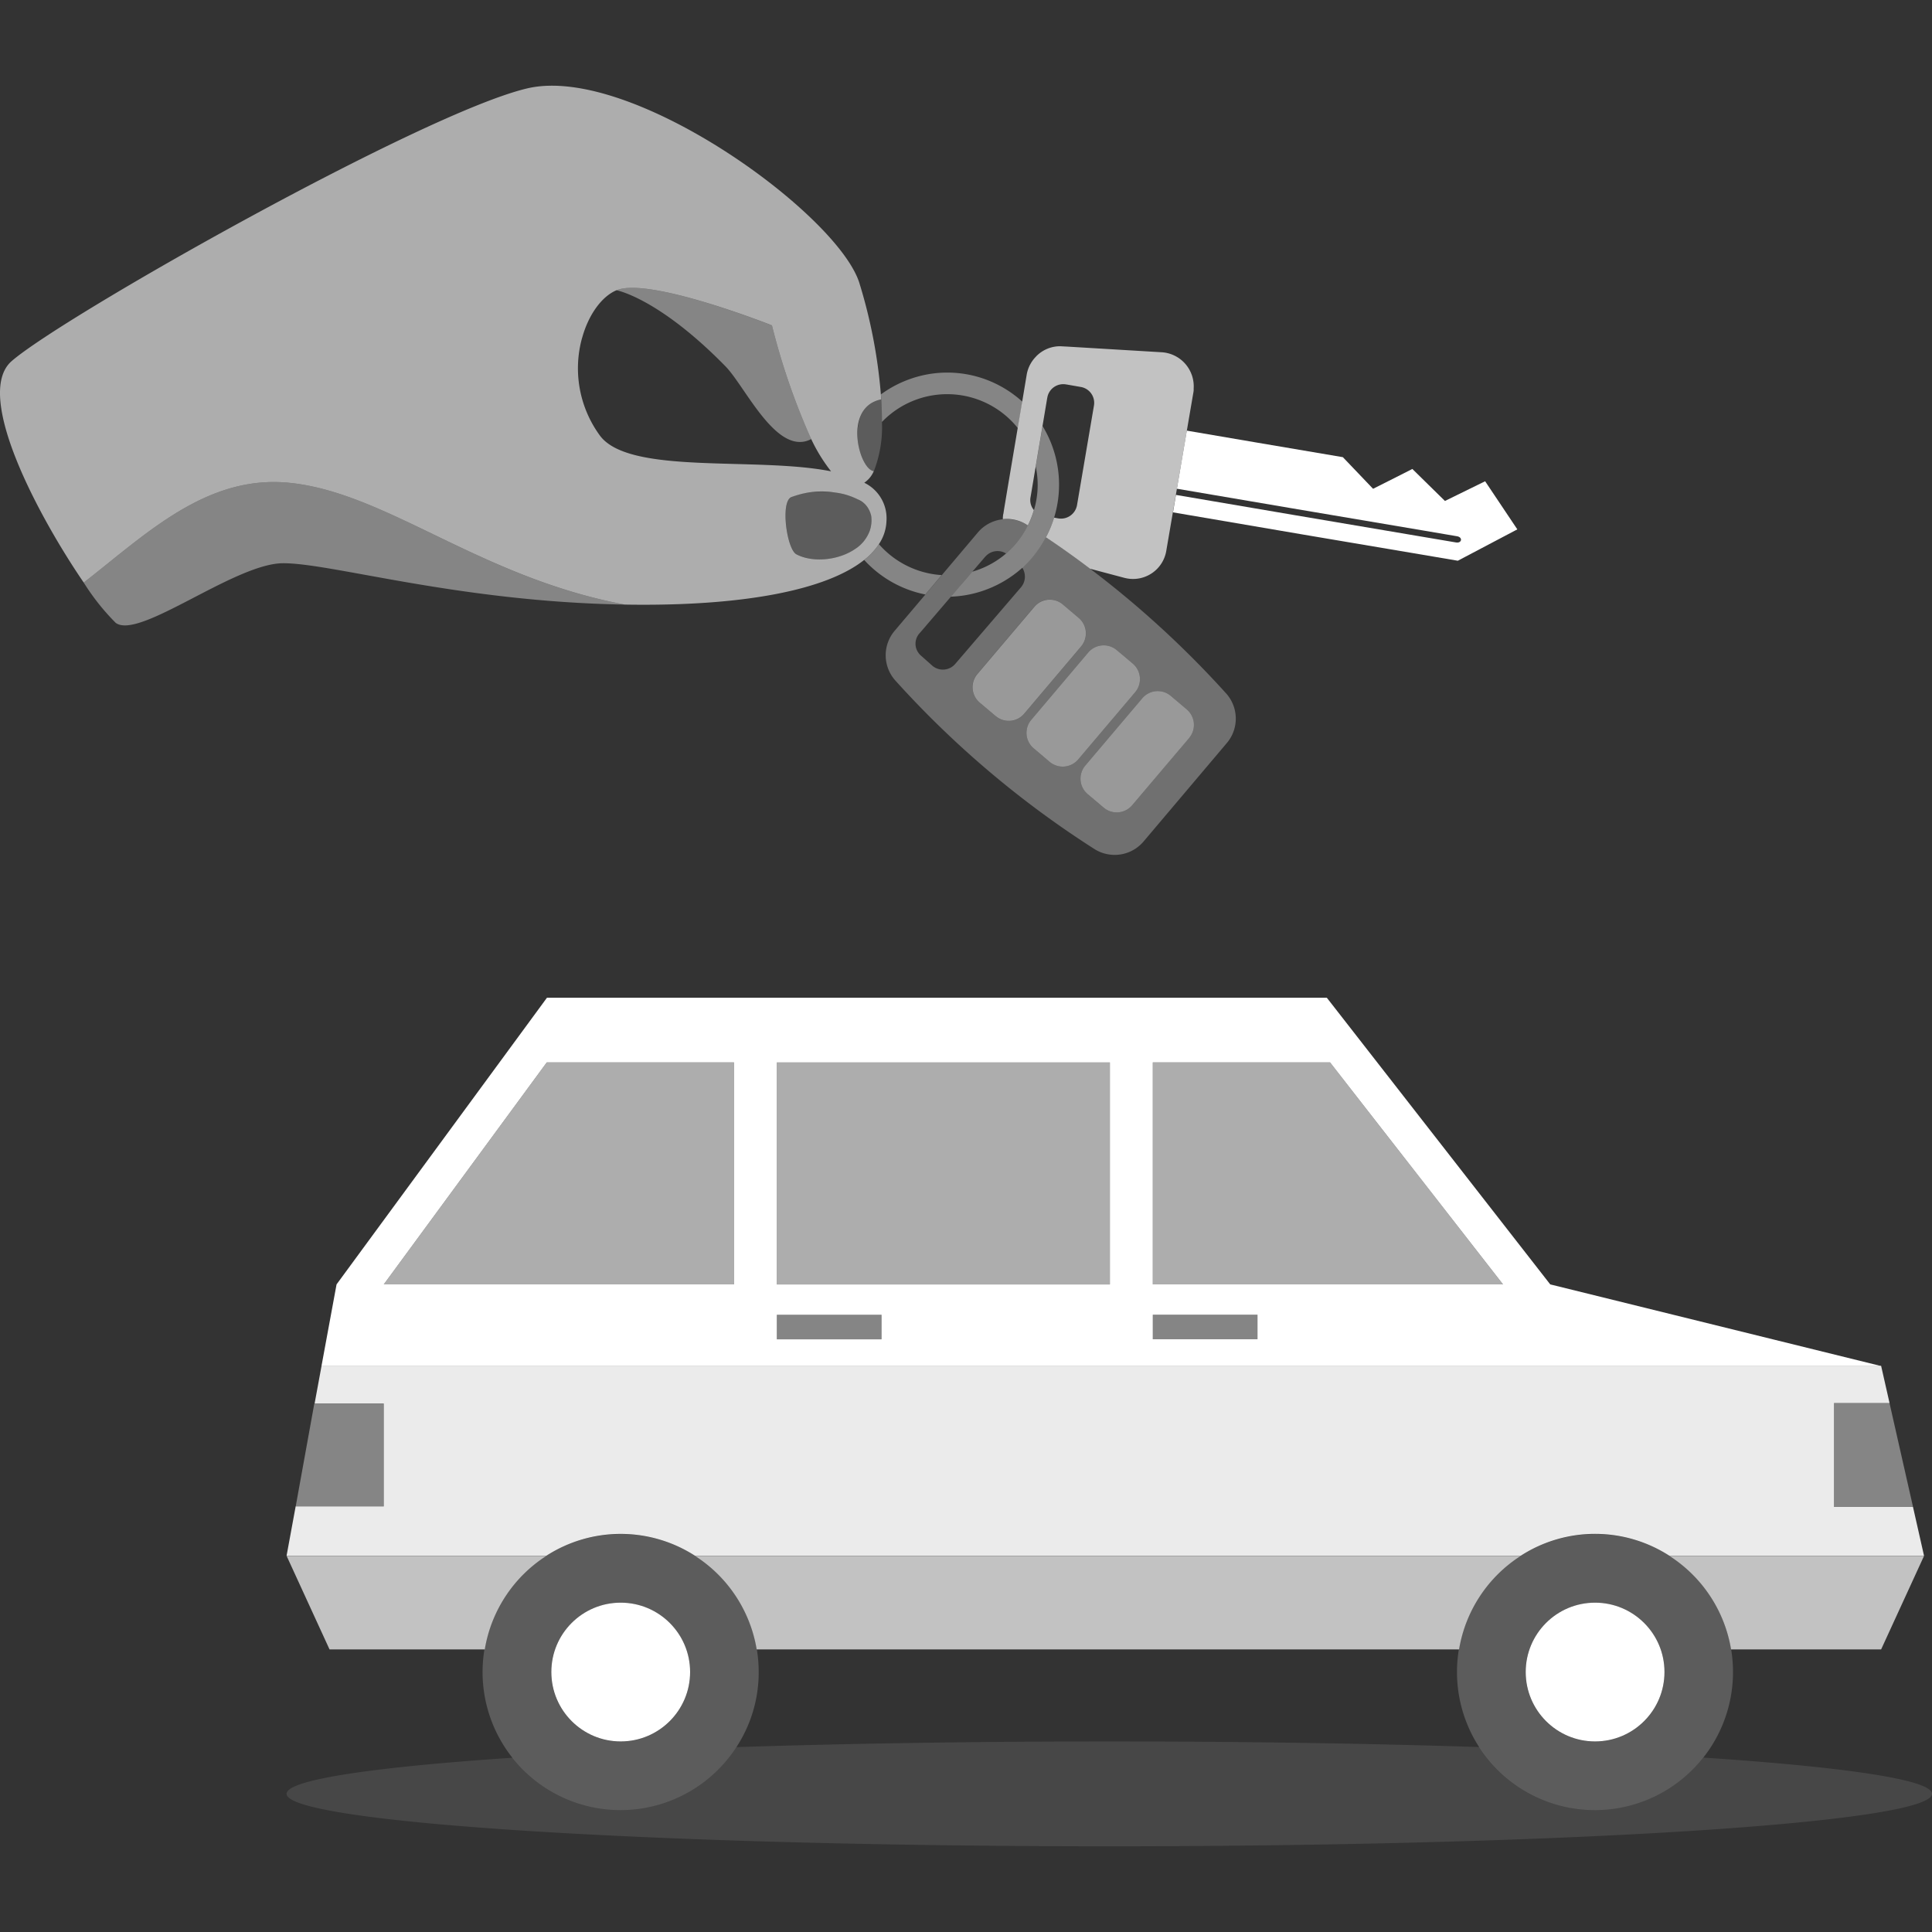
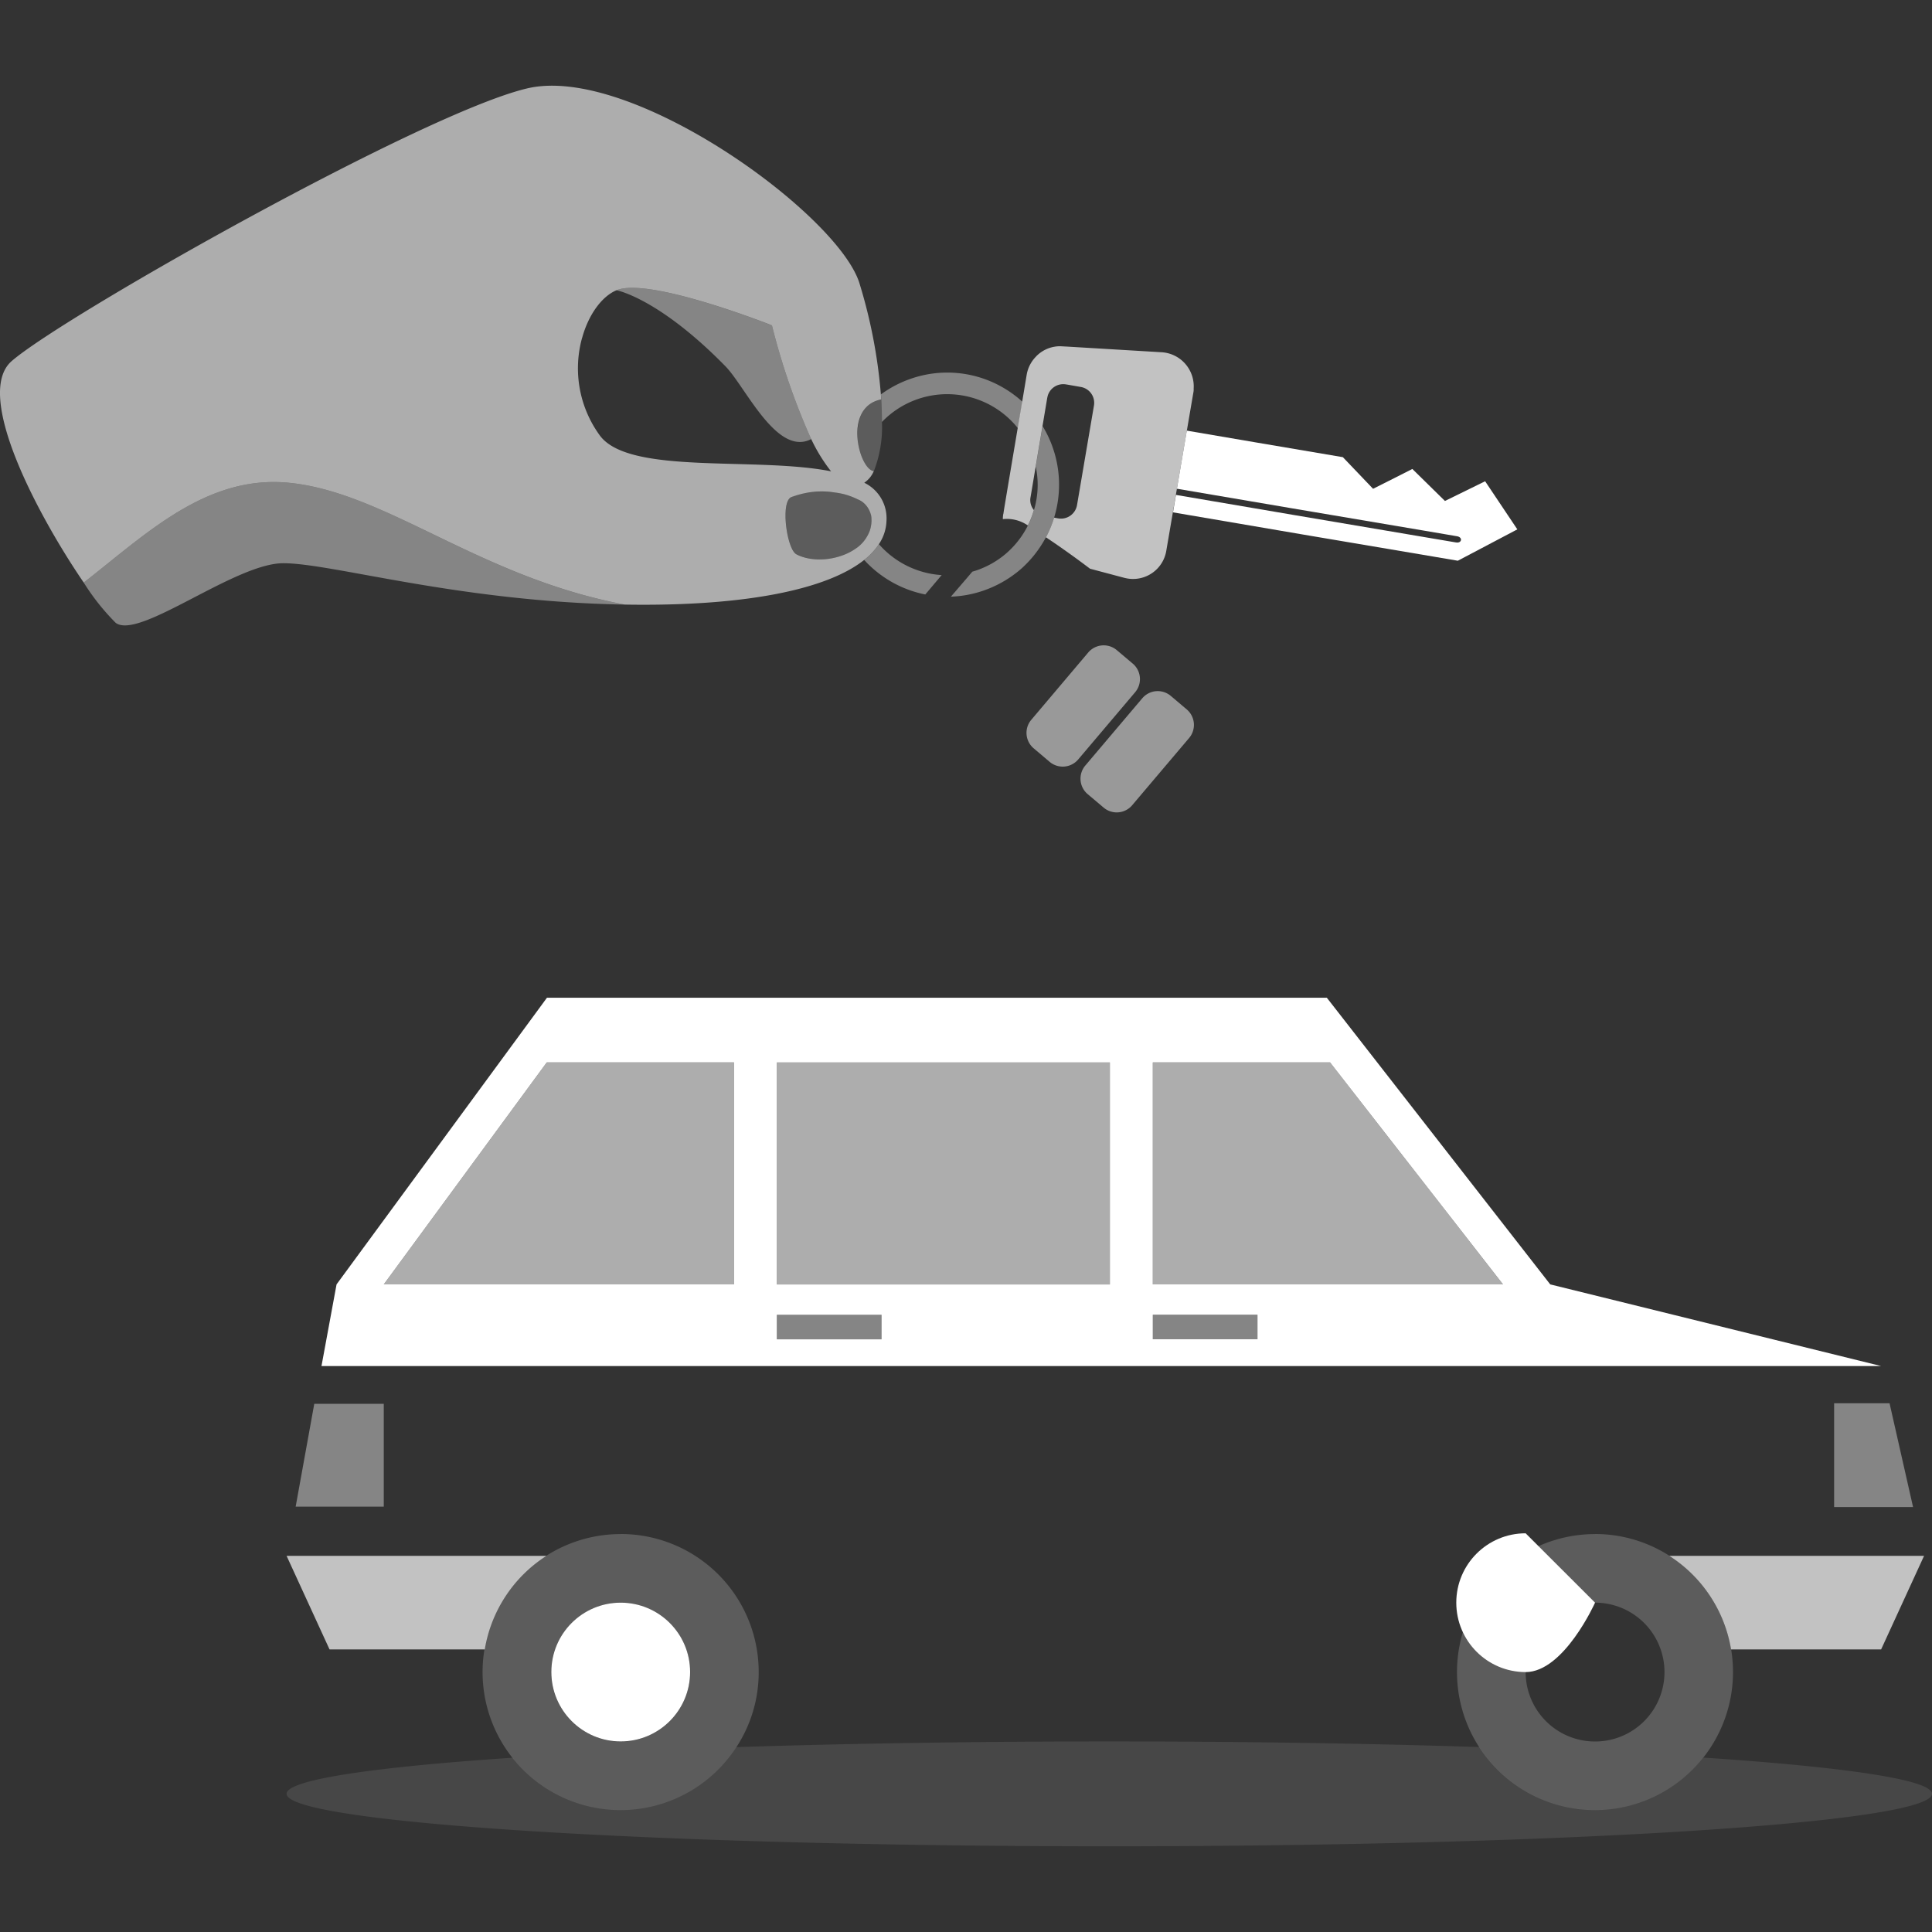
<svg xmlns="http://www.w3.org/2000/svg" viewBox="0 0 300 300">
  <rect x="0" y="0" width="300" height="300" fill="#333333" stroke="none" />
  <g fill="#fff">
    <path d="m 300 278.54 c 0 4.5 -57.19 8.15 -127.75 8.15 s -127.75 -3.65 -127.75 -8.15 c 0 -2.17 13.34 -4.14 35.09 -5.6 a 21.41 21.41 0 0 0 34.76 -1.65 c 17.37 -.56 37.06 -.88 57.91 -.88 20.67 0 40.19 .31 57.45 .87 a 21.42 21.42 0 0 0 34.79 1.64 c 21.99 1.46 35.5 3.44 35.5 5.62 z" opacity=".1" />
    <path d="m 49.92 212.12 h 242.18 l -51.38 -12.68 -34.69 -44.51 h -121.1 l -32.67 44.51 z m 129.09 -7.97 h 16.25 v 3.81 h -16.25 z m 0 -39.18 h 27.52 l 26.86 34.47 h -54.38 z m -58.38 39.19 h 16.25 v 3.81 h -16.25 z m 0 -39.18 h 51.71 v 34.47 h -51.71 z m -61.04 34.46 l 25.31 -34.47 h 29.07 v 34.47 z" />
    <path d="m 259.21 241.59 h 39.56 l -6.67 14.53 h -23.3 a 21.4 21.4 0 0 0 -9.59 -14.53 z" opacity=".7" />
    <path d="m 247.68 238.21 a 21.43 21.43 0 1 0 21.42 21.43 v -.01 a 21.42 21.42 0 0 0 -21.42 -21.43 z m 0 10.65 a 10.78 10.78 0 1 1 -10.78 10.78 10.78 10.78 0 0 1 10.78 -10.78 z" opacity=".2" />
    <path d="m 96.38 238.21 a 21.43 21.43 0 1 0 17.97 33.08 21.18 21.18 0 0 0 3.46 -11.66 21.42 21.42 0 0 0 -21.4 -21.43 z m 0 10.65 a 10.78 10.78 0 1 1 -10.78 10.78 10.78 10.78 0 0 1 10.78 -10.78 z" opacity=".2" />
-     <path d="m 107.91 241.59 h 128.24 a 21.4 21.4 0 0 0 -9.59 14.53 h -109.06 a 21.41 21.41 0 0 0 -9.59 -14.53 z" opacity=".7" />
    <path d="m 84.85 241.59 a 21.4 21.4 0 0 0 -9.58 14.53 h -24.1 l -6.67 -14.53 z" opacity=".7" />
-     <path d="m 247.68 248.86 c 5.95 0 10.78 4.82 10.78 10.77 s -4.83 10.78 -10.78 10.78 -10.77 -4.83 -10.77 -10.78 4.82 -10.77 10.77 -10.77 z" />
+     <path d="m 247.68 248.86 s -4.83 10.78 -10.78 10.78 -10.77 -4.83 -10.77 -10.78 4.82 -10.77 10.77 -10.77 z" />
    <path d="m 96.38 248.86 c 5.95 0 10.78 4.82 10.78 10.77 s -4.83 10.78 -10.78 10.78 -10.77 -4.83 -10.77 -10.78 4.82 -10.77 10.77 -10.77 z" />
    <path d="m 293.41 217.9 h -8.61 v 16.12 h 12.26 z" opacity=".4" />
    <path d="m 48.8 217.98 h 10.79 v 15.97 h -13.68 z" opacity=".4" />
-     <path d="m 247.68 238.18 a 21.3 21.3 0 0 0 -11.53 3.39 h -128.24 a 21.33 21.33 0 0 0 -23.06 0 h -40.35 l 1.41 -7.66 v .01 h 13.68 v -15.97 h -10.74 l 1.08 -5.86 h 242.17 l 1.31 5.78 h -8.62 v 16.13 h 12.26 l 1.71 7.57 h -39.55 a 21.3 21.3 0 0 0 -11.53 -3.39 z" opacity=".9" />
    <path d="m 179.01 204.15 h 16.25 v 3.81 h -16.25 z" opacity=".4" />
    <path d="m 120.63 204.15 h 16.25 v 3.81 h -16.25 z" opacity=".4" />
    <path d="m 179.01 199.44 v -34.47 h 27.52 l 26.86 34.47 z" opacity=".6" />
    <path d="m 113.97 164.97 v 34.47 h -54.38 l 25.31 -34.47 z" opacity=".6" />
    <path d="m 120.63 164.97 h 51.71 v 34.47 h -51.71 z" opacity=".6" />
    <path d="m 226.37 87.07 l 9.24 -4.87 -5 -7.47 -6.24 3.06 -5.06 -4.97 -2.84 1.44 -3.26 1.64 -4.69 -4.91 -13.21 -2.24 -11.02 -1.88 -.01 .04 -1.53 8.98 17.92 3.05 20.41 3.45 5.17 .88 c .92 .15 .76 1.12 -.17 .96 l -4.55 -.77 -20.38 -3.45 -18.55 -3.16 -.45 2.67 v .04 l 20.34 3.47 20.17 3.41 z" />
    <path d="m 185.32 60.87 l -4.22 24.66 a 5.23 5.23 0 0 1 -6.02 4.3 c -.16 -.03 -.32 -.06 -.48 -.1 l -5.34 -1.42 c -2.23 -1.69 -4.51 -3.32 -6.85 -4.88 .07 -.13 .14 -.25 .21 -.39 a 17.08 17.08 0 0 0 1.06 -2.66 l .66 .12 a 2.53 2.53 0 0 0 2.9 -2.07 l 2.63 -15.46 a 2.5 2.5 0 0 0 -2.03 -2.88 l -.8 -.14 -1.32 -.23 -.2 -.03 a 2.51 2.51 0 0 0 -2.85 1.84 c -.02 .06 -.02 .16 -.05 .22 l -.71 4.23 -.03 .17 -.28 1.67 -.24 1.39 -.54 3.23 -.69 4.13 -.11 .64 a 2.42 2.42 0 0 0 .52 1.99 14.09 14.09 0 0 1 -.91 2.34 l -.03 .05 a 1.17 1.17 0 0 0 -.15 -.1 5.74 5.74 0 0 0 -3.73 -.88 4.9 4.9 0 0 1 .06 -.77 l .02 -.04 .14 -.9 .56 -3.36 1.53 -9.08 .7 -4.11 .7 -4.2 a 5.26 5.26 0 0 1 1.43 -2.77 .69 .69 0 0 1 .1 -.11 5.16 5.16 0 0 1 2.83 -1.44 4.69 4.69 0 0 1 1.14 -.05 l .78 .04 14.71 .88 a 5.3 5.3 0 0 1 4.93 5.65 c .01 .19 0 .36 -.03 .52 z" opacity=".7" />
-     <path d="m 190.4 107.68 a 152.26 152.26 0 0 0 -21.13 -19.37 c -2.24 -1.69 -4.52 -3.33 -6.86 -4.89 -.04 .09 -.1 .2 -.16 .29 a 16.87 16.87 0 0 1 -1.55 2.32 17.2 17.2 0 0 1 -1.97 2.12 2.54 2.54 0 0 1 -.19 3.04 l -10.21 11.9 a 2.52 2.52 0 0 1 -3.56 .28 l -1.73 -1.54 a 1.71 1.71 0 0 1 -.3 -.3 2.42 2.42 0 0 1 .04 -3.19 l .42 -.48 4.45 -5.2 .4 -.47 .93 -1.07 1.21 -1.42 .8 -.93 1.99 -2.32 c .06 -.04 .12 -.13 .17 -.17 a 2.5 2.5 0 0 1 3.07 -.33 14.29 14.29 0 0 0 3.4 -4.34 1.35 1.35 0 0 0 -.15 -.1 5.88 5.88 0 0 0 -7.62 1.16 l -5.62 6.65 -2.55 3.01 -4.76 5.62 a 5.88 5.88 0 0 0 .09 7.7 150.99 150.99 0 0 0 30.95 26.2 5.88 5.88 0 0 0 7.61 -1.18 l 12.93 -15.29 a 5.86 5.86 0 0 0 -.1 -7.7 z m -35.79 3.51 l -2.49 -2.1 a 3.15 3.15 0 0 1 -.37 -4.43 l 8.85 -10.44 a 3.13 3.13 0 0 1 4.41 -.38 l .02 .02 2.48 2.1 a 3.14 3.14 0 0 1 .37 4.42 l -8.85 10.46 a 3.13 3.13 0 0 1 -4.4 .38 z m 8.38 7.11 l -2.48 -2.1 a 3.14 3.14 0 0 1 -.38 -4.42 l 8.85 -10.46 a 3.15 3.15 0 0 1 4.43 -.37 l 2.49 2.1 a 3.15 3.15 0 0 1 .37 4.43 l -8.85 10.45 a 3.15 3.15 0 0 1 -4.43 .37 z m 21.66 -3.72 l -8.85 10.46 a 3.14 3.14 0 0 1 -4.42 .37 l -2.49 -2.1 a 3.15 3.15 0 0 1 -.37 -4.43 l 8.85 -10.45 a 3.14 3.14 0 0 1 4.43 -.37 l 2.48 2.1 a 3.15 3.15 0 0 1 .38 4.42 z" opacity=".3" />
    <path d="m 184.66 114.58 l -8.86 10.46 a 3.14 3.14 0 0 1 -4.42 .37 l -2.49 -2.1 a 3.15 3.15 0 0 1 -.37 -4.43 l 8.85 -10.45 a 3.14 3.14 0 0 1 4.43 -.37 l 2.48 2.1 a 3.15 3.15 0 0 1 .38 4.42 z" opacity=".5" />
-     <path d="m 167.88 100.37 l -8.85 10.46 a 3.13 3.13 0 0 1 -4.4 .38 l -.01 -.01 -2.49 -2.1 a 3.15 3.15 0 0 1 -.37 -4.43 l 8.85 -10.44 a 3.13 3.13 0 0 1 4.41 -.38 l .02 .02 2.48 2.1 a 3.14 3.14 0 0 1 .36 4.4 z" opacity=".5" />
    <path d="m 176.27 107.48 l -8.85 10.45 a 3.15 3.15 0 0 1 -4.43 .37 l -2.48 -2.1 a 3.14 3.14 0 0 1 -.38 -4.42 l 8.85 -10.46 a 3.15 3.15 0 0 1 4.43 -.37 l 2.49 2.1 a 3.15 3.15 0 0 1 .37 4.43 z" opacity=".5" />
    <path d="m 158.75 62.37 l -.7 4.11 a 14.05 14.05 0 0 0 -21.1 -.96 c 0 -1.11 -.04 -2.29 -.1 -3.49 -.02 -.26 -.04 -.52 -.06 -.79 a 17.51 17.51 0 0 1 4.79 -2.48 17.25 17.25 0 0 1 13.28 .94 17.57 17.57 0 0 1 3.89 2.67 z" opacity=".4" />
    <path d="m 146.23 89.29 l -2.55 3.02 a 17.47 17.47 0 0 1 -9.49 -5.36 10.21 10.21 0 0 0 2.29 -2.45 14.13 14.13 0 0 0 9.59 4.79 .87 .87 0 0 0 .16 0 z" opacity=".4" />
    <path d="m 163.56 69.76 a 17.44 17.44 0 0 1 -.94 13.28 c -.07 .13 -.14 .26 -.21 .39 a 2.91 2.91 0 0 1 -.16 .29 17.81 17.81 0 0 1 -3.51 4.45 c -.19 .17 -.37 .32 -.56 .48 a 17.64 17.64 0 0 1 -5.62 3.11 17.24 17.24 0 0 1 -4.91 .89 l .4 -.46 .92 -1.07 1.22 -1.42 .79 -.93 c .17 -.05 .34 -.11 .52 -.16 a 14.01 14.01 0 0 0 4.71 -2.65 14.79 14.79 0 0 0 1.33 -1.31 14.11 14.11 0 0 0 2.07 -3.05 l .03 -.05 a 14.09 14.09 0 0 0 .91 -2.34 13.62 13.62 0 0 0 .28 -6.76 l .54 -3.23 .24 -1.39 .28 -1.67 a 17.24 17.24 0 0 1 1.67 3.6 z" opacity=".4" />
    <path d="m 122.86 77.2 c -1.7 .81 -.67 8.07 .81 8.87 4.06 2.18 12.3 -.15 11.62 -5.97 -.43 -3.75 -8.69 -4.67 -12.43 -2.9 z" opacity=".2" />
    <path d="m 134.53 63.24 a 3.85 3.85 0 0 0 -.38 .45 5.62 5.62 0 0 0 -.31 .5 2.3 2.3 0 0 0 -.13 .26 c -.05 .1 -.09 .18 -.12 .28 a 8.9 8.9 0 0 0 .17 6.05 c .49 1.33 1.22 2.3 1.93 2.39 a 18.89 18.89 0 0 0 1.26 -7.65 c 0 -1.11 -.04 -2.29 -.1 -3.49 a 4.34 4.34 0 0 0 -2.32 1.21 z" opacity=".2" />
    <path d="m 134.2 74.96 a 4.09 4.09 0 0 0 1.48 -1.8 c -.71 -.09 -1.43 -1.06 -1.93 -2.39 -1.13 -3.01 -1.08 -7.9 3.08 -8.75 -.01 -.26 -.03 -.51 -.05 -.79 a 80.61 80.61 0 0 0 -3.37 -17.39 c -3.54 -10.76 -35.41 -33.89 -51.52 -30.12 s -72.21 35.46 -80.1 42.37 c -5.96 5.25 4.3 24.27 11.21 34.37 9.7 -7.54 19.09 -16.83 32.03 -15.48 15.15 1.58 29.49 14.7 52.02 18.9 18.72 .31 31.41 -2.37 37.13 -6.93 a 10.44 10.44 0 0 0 2.29 -2.45 6.84 6.84 0 0 0 1.18 -3.58 6.13 6.13 0 0 0 -3.45 -5.96 z m -41.08 -7.37 a 17.69 17.69 0 0 1 -2.73 -15.14 l .01 -.01 c 1 -3.62 3.07 -6.43 5.33 -7.37 4.95 -2.08 23.41 5.17 24.13 5.45 a .01 .01 0 0 1 .01 .01 105.45 105.45 0 0 0 6.09 17.64 25.98 25.98 0 0 0 3.09 5.02 c -11.64 -2.33 -31.43 .63 -35.93 -5.6 z m 41.9 14.92 a 5.69 5.69 0 0 1 -2.21 2.72 c -2.61 1.81 -6.66 2.17 -9.15 .84 -1.48 -.8 -2.5 -8.07 -.81 -8.87 a 13.08 13.08 0 0 1 6.87 -.71 10.57 10.57 0 0 1 3.46 1.04 3.52 3.52 0 0 1 2.1 2.57 5.09 5.09 0 0 1 -.26 2.42 z" opacity=".6" />
    <path d="m 97.05 93.88 c -25.91 -.43 -45.62 -6.47 -53.13 -6.42 s -22.37 11.97 -25.96 9.25 a 35.47 35.47 0 0 1 -4.96 -6.25 c 9.7 -7.54 19.09 -16.83 32.03 -15.48 15.16 1.58 29.49 14.71 52.02 18.9 z" opacity=".4" />
    <path d="m 119.87 50.53 a 104.99 104.99 0 0 0 6.1 17.65 c -5.34 2.78 -10.2 -8.11 -13.32 -11.3 -10.4 -10.62 -16.92 -11.81 -16.92 -11.81 4.95 -2.08 23.4 5.18 24.12 5.45 a .04 .04 0 0 1 .02 .01 z" opacity=".4" />
  </g>
</svg>